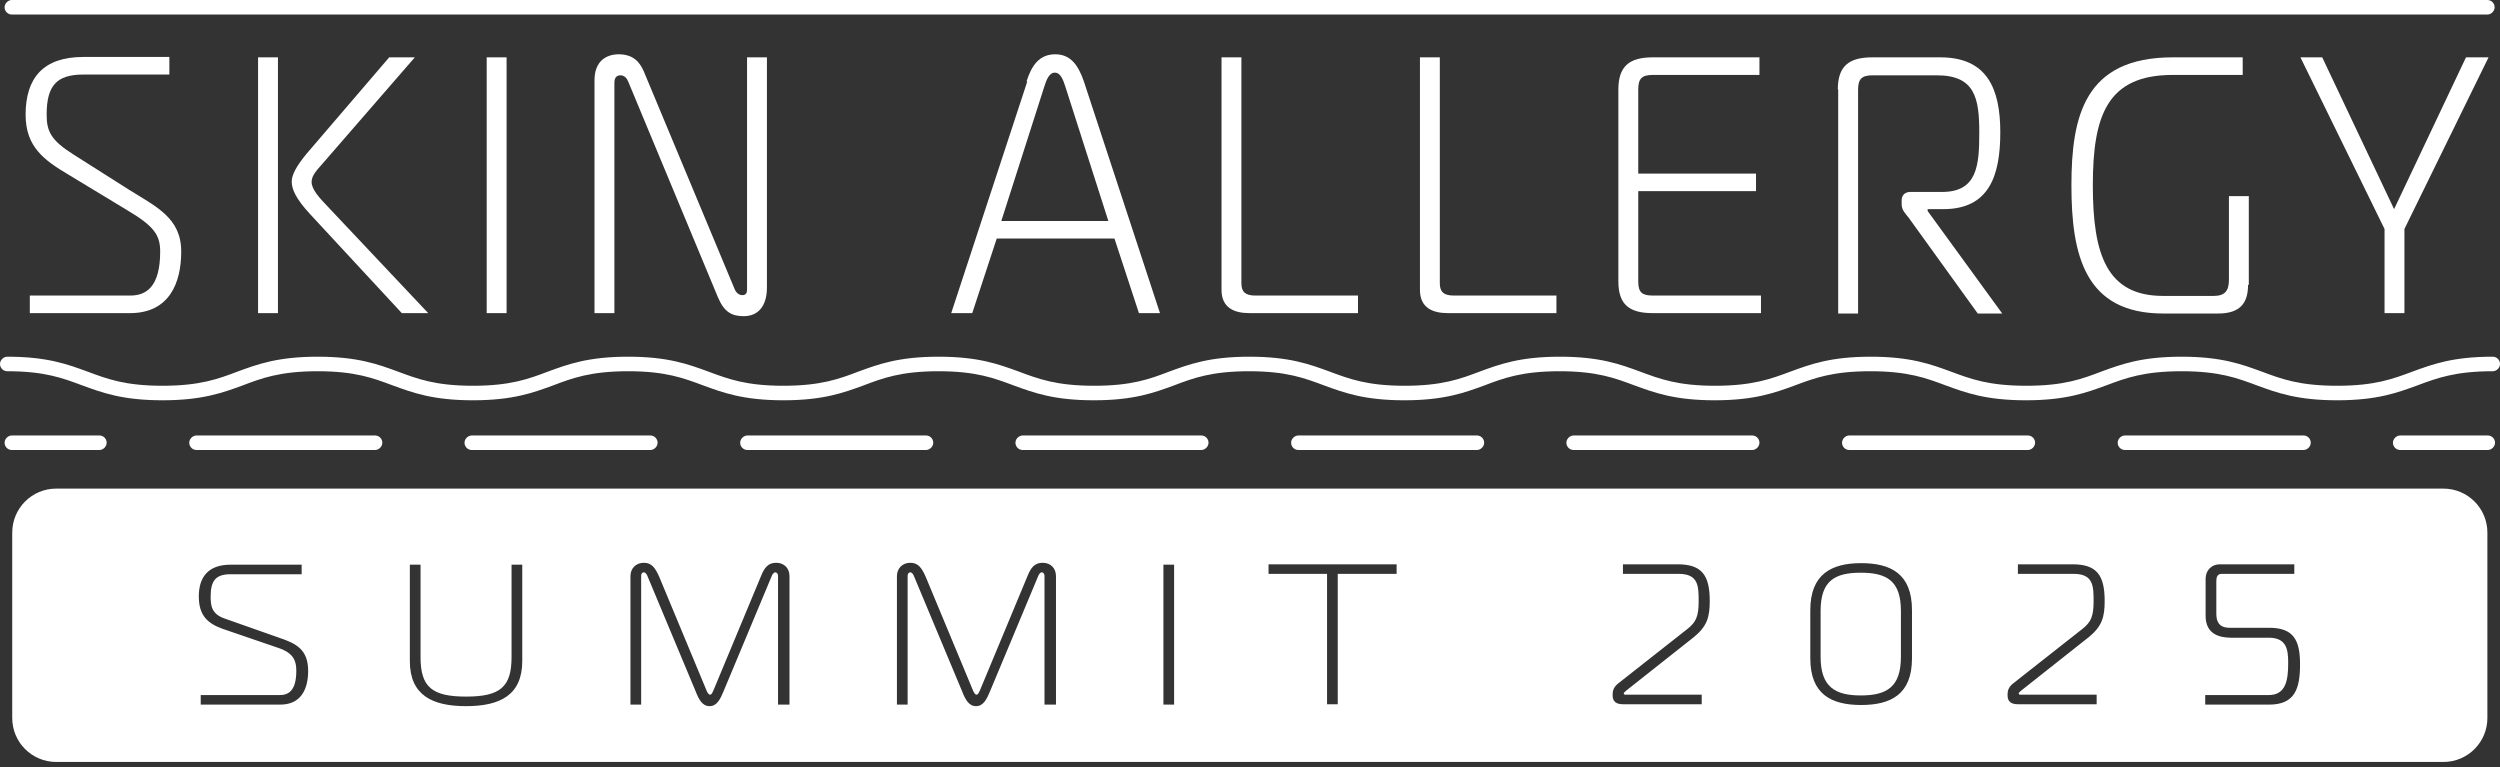
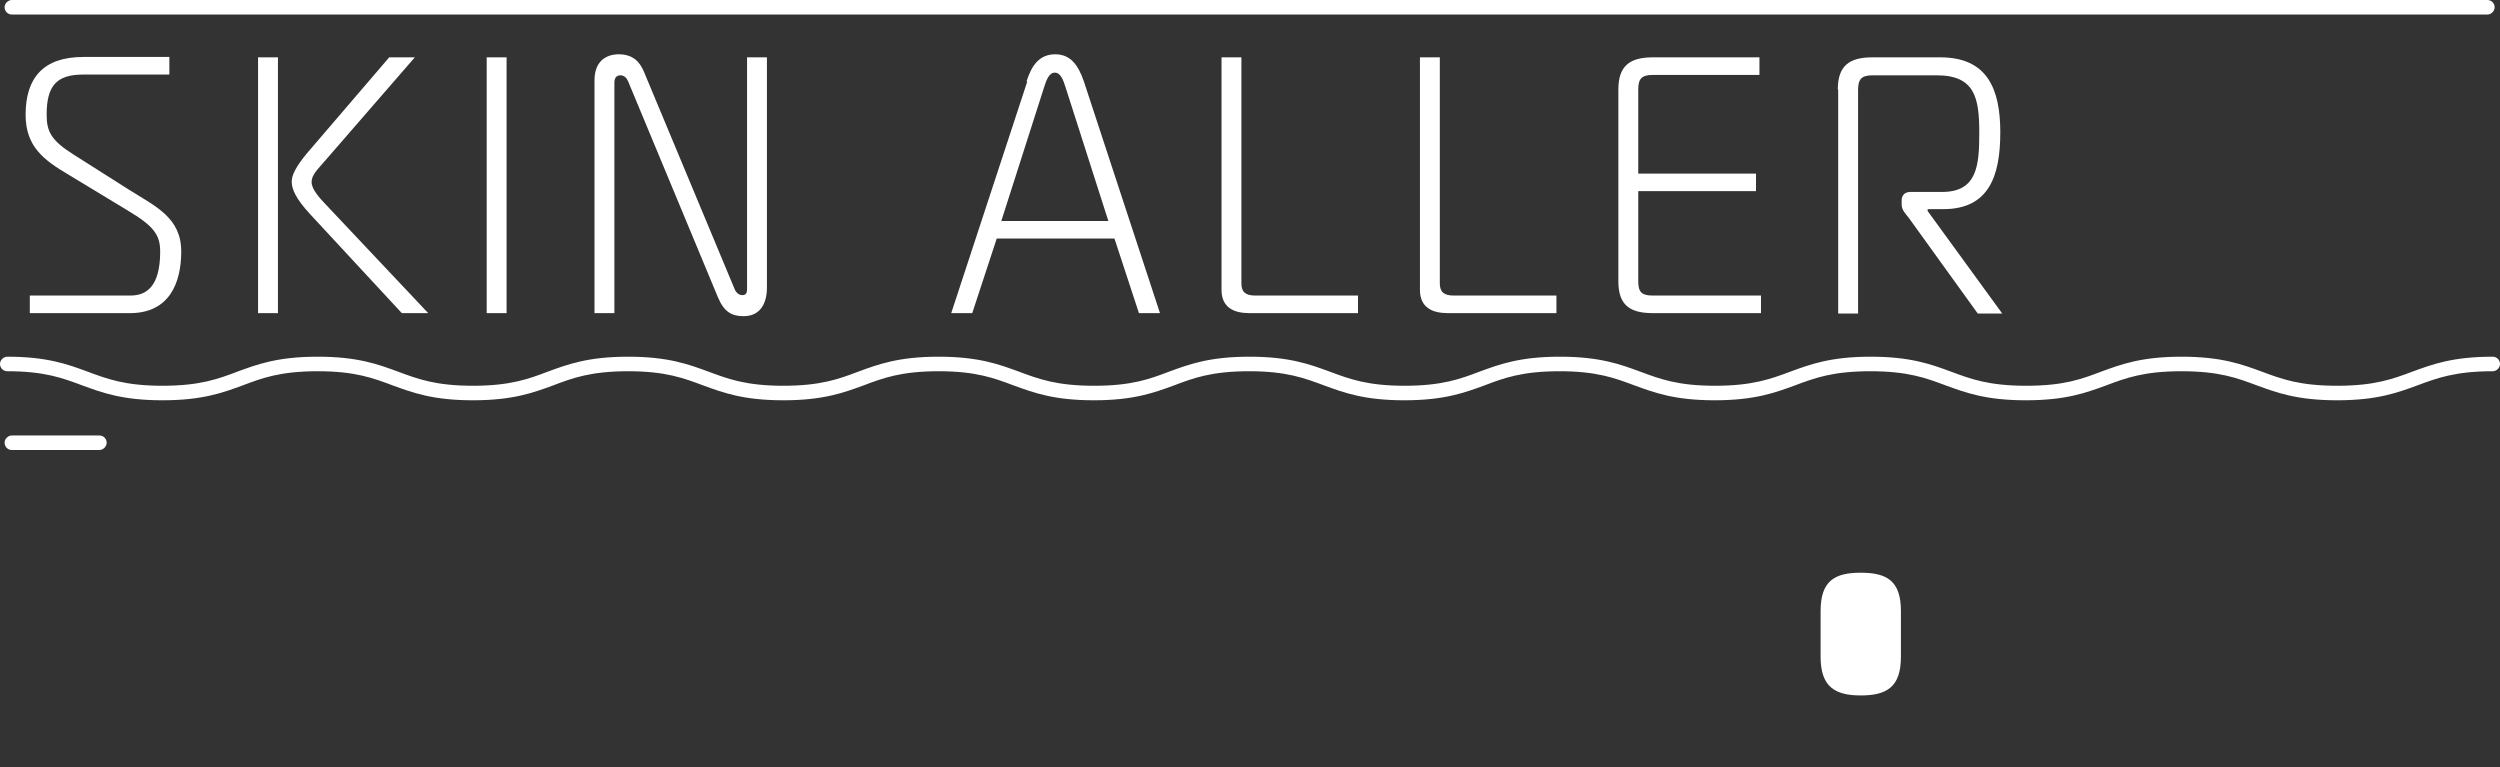
<svg xmlns="http://www.w3.org/2000/svg" width="176" height="54" viewBox="0 0 176 54" fill="none">
  <rect x="0" y="0" width="176" height="54" fill="#333333" stroke="none" />
  <path d="M2.099 20.806H9.178C10.255 20.806 11.277 20.24 11.277 17.71C11.277 16.526 10.82 15.907 8.963 14.803L4.872 12.327C3.095 11.277 1.803 10.335 1.803 8.075C1.803 5.491 3.041 4.01 5.867 4.01H11.923V5.248H5.867C3.983 5.248 3.284 6.029 3.284 8.075C3.284 9.232 3.58 9.878 5.168 10.874L9.07 13.35C11.008 14.561 12.758 15.342 12.758 17.71C12.758 19.917 11.923 22.044 9.151 22.044H2.099V20.806Z" fill="white" />
  <path d="M18.168 4.037H19.568V22.044H18.168V4.037ZM28.288 22.044L21.828 15.073C20.833 13.996 20.537 13.323 20.537 12.785C20.537 12.327 20.833 11.735 21.586 10.82L27.4 4.037H29.203L22.824 11.385C22.394 11.897 21.936 12.3 21.936 12.812C21.936 13.35 22.528 13.969 23.013 14.48L30.145 22.044H28.261H28.288Z" fill="white" />
  <path d="M34.263 22.044V4.037H35.663V22.044H34.263Z" fill="white" />
  <path d="M53.992 20.24C53.992 21.452 53.454 22.259 52.35 22.259C51.516 22.259 50.978 21.963 50.547 20.94L44.222 5.733C44.141 5.518 43.953 5.302 43.684 5.302C43.495 5.302 43.253 5.383 43.253 5.814V22.044H41.853V5.652C41.853 3.876 43.253 3.822 43.549 3.822C44.545 3.822 45.029 4.333 45.326 5.033L51.705 20.321C51.812 20.59 52.001 20.779 52.27 20.779C52.593 20.779 52.593 20.483 52.593 20.321V4.037H53.992V20.24Z" fill="white" />
  <path d="M72.268 5.733C72.618 4.629 73.156 3.822 74.287 3.822C75.417 3.822 75.929 4.656 76.305 5.733L81.662 22.044H80.181L78.459 16.795H70.169L68.446 22.044H66.966L72.322 5.733H72.268ZM70.519 15.557H78.028L75.013 6.137C74.852 5.625 74.664 5.114 74.26 5.114C73.856 5.114 73.668 5.625 73.506 6.137L70.492 15.557H70.519Z" fill="white" />
  <path d="M87.96 22.044C86.883 22.044 85.995 21.667 85.995 20.402V4.037H87.394V19.944C87.394 20.537 87.663 20.806 88.363 20.806H95.603V22.044H87.96Z" fill="white" />
  <path d="M101.929 22.044C100.852 22.044 99.964 21.667 99.964 20.402V4.037H101.363V19.944C101.363 20.537 101.633 20.806 102.332 20.806H109.573V22.044H101.929Z" fill="white" />
  <path d="M116.355 22.044C114.714 22.044 113.933 21.452 113.933 19.81V6.298C113.933 4.656 114.714 4.037 116.355 4.037H123.865V5.275H116.355C115.575 5.275 115.333 5.545 115.333 6.298V12.22H123.623V13.458H115.333V19.81C115.333 20.59 115.602 20.806 116.355 20.806H123.973V22.044H116.355Z" fill="white" />
  <path d="M129.382 6.298C129.382 4.656 130.163 4.037 131.805 4.037H136.596C139.879 4.037 140.821 6.217 140.821 9.313C140.821 12.408 140.014 14.723 136.811 14.723H135.707V14.857L140.956 22.071H139.233L134.362 15.315C134.146 15.046 133.877 14.777 133.877 14.4V14.104C133.877 13.727 134.119 13.512 134.496 13.512H136.73C139.206 13.512 139.341 11.627 139.341 9.34C139.341 6.917 139.045 5.302 136.353 5.302H131.832C131.051 5.302 130.809 5.572 130.809 6.325V22.071H129.409V6.298H129.382Z" fill="white" />
-   <path d="M158.263 20.052C158.263 21.344 157.697 22.071 156.163 22.071H152.287C146.77 22.071 145.828 17.953 145.828 13.054C145.828 8.155 146.77 4.037 152.96 4.037H157.886V5.275H152.96C148.331 5.275 147.335 8.155 147.335 13.054C147.335 17.953 148.331 20.833 152.287 20.833H155.84C156.621 20.833 156.917 20.483 156.917 19.702V13.808H158.316V20.052H158.263Z" fill="white" />
-   <path d="M173.658 4.037H175.193L169.271 16.122V22.044H167.872V16.122L161.95 4.037H163.484L168.544 14.723L173.605 4.037H173.658Z" fill="white" />
  <path d="M130.998 40.319C129.167 40.319 128.171 40.885 128.171 43.011V46.241C128.171 48.34 129.167 48.959 130.998 48.959C132.828 48.959 133.824 48.367 133.824 46.241V43.011C133.824 40.885 132.828 40.319 130.998 40.319Z" fill="white" />
-   <path d="M172.017 34.398H3.957C2.234 34.398 0.861 35.797 0.861 37.493V50.547C0.861 52.27 2.261 53.642 3.957 53.642H172.017C173.739 53.642 175.112 52.243 175.112 50.547V37.493C175.112 35.771 173.712 34.398 172.017 34.398ZM19.702 49.605H14.131V48.932H19.702C20.294 48.932 20.86 48.636 20.86 47.237C20.86 46.591 20.725 45.998 19.621 45.622L15.692 44.276C14.642 43.899 13.996 43.361 13.996 41.988C13.996 40.615 14.669 39.754 16.23 39.754H21.236V40.427H16.23C15.207 40.427 14.83 40.858 14.83 41.988C14.83 42.634 14.884 43.226 15.826 43.549L19.648 44.895C20.833 45.299 21.694 45.702 21.694 47.237C21.694 48.448 21.236 49.605 19.729 49.605H19.702ZM36.767 46.537C36.767 48.932 35.205 49.713 32.81 49.713C30.415 49.713 28.853 48.932 28.853 46.537V39.754H29.607V46.268C29.607 48.367 30.415 49.04 32.81 49.04C35.205 49.04 36.013 48.367 36.013 46.268V39.754H36.767V46.537ZM55.527 49.605H54.773V40.562C54.773 40.346 54.638 40.292 54.584 40.292C54.477 40.292 54.369 40.427 54.315 40.589L50.951 48.636C50.709 49.228 50.467 49.713 49.955 49.713C49.444 49.713 49.202 49.255 48.959 48.636L45.595 40.589C45.541 40.427 45.433 40.292 45.326 40.292C45.245 40.292 45.137 40.346 45.137 40.562V49.605H44.384V40.562C44.384 40.023 44.76 39.62 45.326 39.62C45.891 39.62 46.133 39.996 46.402 40.589L49.74 48.609C49.74 48.609 49.847 48.905 49.982 48.905C50.117 48.905 50.17 48.717 50.224 48.609L53.562 40.589C53.804 39.969 54.073 39.62 54.638 39.62C55.204 39.62 55.58 39.996 55.58 40.562V49.605H55.527ZM74.287 49.605H73.533V40.562C73.533 40.346 73.398 40.292 73.345 40.292C73.237 40.292 73.129 40.427 73.075 40.589L69.711 48.636C69.469 49.228 69.227 49.713 68.715 49.713C68.204 49.713 67.962 49.255 67.719 48.636L64.355 40.589C64.301 40.427 64.193 40.292 64.086 40.292C64.005 40.292 63.897 40.346 63.897 40.562V49.605H63.144V40.562C63.144 40.023 63.52 39.62 64.086 39.62C64.651 39.62 64.893 39.996 65.162 40.589L68.5 48.609C68.5 48.609 68.608 48.905 68.742 48.905C68.877 48.905 68.93 48.717 68.984 48.609L72.322 40.589C72.564 39.969 72.833 39.62 73.398 39.62C73.964 39.62 74.341 39.996 74.341 40.562V49.605H74.287ZM82.657 49.605H81.904V39.754H82.657V49.605ZM98.295 40.4H94.177V49.578H93.424V40.4H89.305V39.727H98.322V40.4H98.295ZM119.262 44.841L114.498 48.609C114.498 48.609 114.31 48.771 114.31 48.798C114.31 48.905 114.391 48.905 114.444 48.905H119.801V49.578H114.256C113.529 49.578 113.529 49.121 113.529 48.905C113.529 48.636 113.583 48.394 113.906 48.125L118.832 44.249C119.397 43.791 119.585 43.388 119.585 42.338C119.585 41.288 119.585 40.4 118.186 40.4H114.256V39.727H118.105C119.801 39.727 120.366 40.481 120.366 42.311C120.366 43.441 120.177 44.087 119.262 44.841ZM134.604 46.348C134.604 48.878 133.124 49.632 131.024 49.632C128.925 49.632 127.445 48.878 127.445 46.348V42.957C127.445 40.427 128.925 39.646 131.024 39.646C133.124 39.646 134.604 40.4 134.604 42.957V46.348ZM147.066 44.841L142.302 48.609C142.302 48.609 142.114 48.771 142.114 48.798C142.114 48.905 142.194 48.905 142.248 48.905H147.604V49.578H142.06C141.333 49.578 141.333 49.121 141.333 48.905C141.333 48.636 141.387 48.394 141.71 48.125L146.635 44.249C147.201 43.791 147.389 43.388 147.389 42.338C147.389 41.288 147.389 40.4 145.989 40.4H142.06V39.727H145.909C147.604 39.727 148.169 40.481 148.169 42.311C148.169 43.441 147.981 44.087 147.066 44.841ZM159.689 49.605H155.248V48.932H159.716C160.927 48.932 161.089 47.883 161.089 46.671C161.089 45.729 160.981 44.895 159.716 44.895H157.078C156.217 44.895 155.275 44.626 155.275 43.361V40.75C155.275 40.185 155.652 39.727 156.298 39.727H161.52V40.4H156.406C156.11 40.4 156.029 40.615 156.029 40.911V43.199C156.029 43.764 156.217 44.195 156.971 44.195H159.743C161.439 44.195 161.923 45.029 161.923 46.752C161.923 48.475 161.573 49.605 159.743 49.605H159.689Z" fill="white" />
  <path d="M164.534 28.18C161.708 28.18 160.281 27.642 158.882 27.131C157.509 26.619 156.244 26.135 153.579 26.135C150.915 26.135 149.65 26.619 148.277 27.131C146.878 27.642 145.451 28.18 142.625 28.18C139.799 28.18 138.372 27.642 136.973 27.131C135.6 26.619 134.335 26.135 131.67 26.135C129.006 26.135 127.741 26.619 126.368 27.131C124.968 27.642 123.542 28.18 120.716 28.18C117.89 28.18 116.463 27.642 115.063 27.131C113.691 26.619 112.426 26.135 109.788 26.135C107.15 26.135 105.858 26.619 104.513 27.131C103.113 27.642 101.687 28.18 98.86 28.18C96.034 28.18 94.608 27.642 93.208 27.131C91.835 26.619 90.57 26.135 87.933 26.135C85.295 26.135 84.003 26.619 82.657 27.131C81.258 27.642 79.831 28.18 77.005 28.18C74.179 28.18 72.752 27.642 71.353 27.131C69.98 26.619 68.715 26.135 66.077 26.135C63.44 26.135 62.148 26.619 60.802 27.131C59.402 27.642 57.976 28.18 55.15 28.18C52.324 28.18 50.897 27.642 49.498 27.131C48.125 26.619 46.86 26.135 44.222 26.135C41.584 26.135 40.292 26.619 38.947 27.131C37.547 27.642 36.12 28.18 33.294 28.18C30.468 28.18 29.042 27.642 27.642 27.131C26.27 26.619 25.004 26.135 22.367 26.135C19.729 26.135 18.437 26.619 17.091 27.131C15.692 27.642 14.265 28.18 11.439 28.18C8.613 28.18 7.186 27.642 5.787 27.131C4.414 26.619 3.149 26.135 0.511 26.135C0.215 26.135 0 25.893 0 25.623C0 25.354 0.242 25.112 0.511 25.112C3.338 25.112 4.764 25.65 6.164 26.162C7.536 26.673 8.801 27.158 11.439 27.158C14.077 27.158 15.369 26.673 16.715 26.162C18.114 25.65 19.541 25.112 22.367 25.112C25.193 25.112 26.619 25.65 28.019 26.162C29.392 26.673 30.657 27.158 33.294 27.158C35.932 27.158 37.224 26.673 38.57 26.162C39.969 25.65 41.396 25.112 44.222 25.112C47.048 25.112 48.475 25.65 49.874 26.162C51.247 26.673 52.512 27.158 55.15 27.158C57.787 27.158 59.079 26.673 60.425 26.162C61.825 25.65 63.251 25.112 66.077 25.112C68.903 25.112 70.33 25.65 71.73 26.162C73.102 26.673 74.367 27.158 77.032 27.158C79.697 27.158 80.962 26.673 82.307 26.162C83.707 25.65 85.133 25.112 87.96 25.112C90.786 25.112 92.212 25.65 93.612 26.162C94.985 26.673 96.25 27.158 98.887 27.158C101.525 27.158 102.817 26.673 104.163 26.162C105.562 25.65 106.989 25.112 109.815 25.112C112.641 25.112 114.068 25.65 115.467 26.162C116.84 26.673 118.105 27.158 120.743 27.158C123.38 27.158 124.672 26.673 126.045 26.162C127.445 25.65 128.871 25.112 131.697 25.112C134.523 25.112 135.95 25.65 137.349 26.162C138.722 26.673 139.987 27.158 142.652 27.158C145.316 27.158 146.581 26.673 147.927 26.162C149.327 25.65 150.753 25.112 153.579 25.112C156.406 25.112 157.832 25.65 159.232 26.162C160.604 26.673 161.869 27.158 164.534 27.158C167.199 27.158 168.464 26.673 169.836 26.162C171.236 25.65 172.662 25.112 175.489 25.112C175.785 25.112 176 25.354 176 25.623C176 25.893 175.758 26.135 175.489 26.135C172.851 26.135 171.559 26.619 170.186 27.131C168.787 27.642 167.36 28.18 164.534 28.18Z" fill="white" />
-   <path d="M175.138 31.68H168.975C168.679 31.68 168.463 31.437 168.463 31.168C168.463 30.899 168.706 30.657 168.975 30.657H175.138C175.434 30.657 175.65 30.899 175.65 31.168C175.65 31.437 175.408 31.68 175.138 31.68Z" fill="white" />
-   <path d="M162.166 31.68H149.596C149.3 31.68 149.085 31.437 149.085 31.168C149.085 30.899 149.327 30.657 149.596 30.657H162.166C162.462 30.657 162.677 30.899 162.677 31.168C162.677 31.437 162.435 31.68 162.166 31.68ZM142.76 31.68H130.19C129.894 31.68 129.679 31.437 129.679 31.168C129.679 30.899 129.921 30.657 130.19 30.657H142.76C143.056 30.657 143.271 30.899 143.271 31.168C143.271 31.437 143.029 31.68 142.76 31.68ZM123.354 31.68H110.784C110.488 31.68 110.273 31.437 110.273 31.168C110.273 30.899 110.515 30.657 110.784 30.657H123.354C123.65 30.657 123.865 30.899 123.865 31.168C123.865 31.437 123.623 31.68 123.354 31.68ZM103.974 31.68H91.405C91.109 31.68 90.894 31.437 90.894 31.168C90.894 30.899 91.136 30.657 91.405 30.657H103.974C104.27 30.657 104.486 30.899 104.486 31.168C104.486 31.437 104.244 31.68 103.974 31.68ZM84.568 31.68H71.999C71.703 31.68 71.487 31.437 71.487 31.168C71.487 30.899 71.73 30.657 71.999 30.657H84.568C84.865 30.657 85.08 30.899 85.08 31.168C85.08 31.437 84.838 31.68 84.568 31.68ZM65.189 31.68H52.62C52.324 31.68 52.108 31.437 52.108 31.168C52.108 30.899 52.351 30.657 52.62 30.657H65.189C65.485 30.657 65.701 30.899 65.701 31.168C65.701 31.437 65.458 31.68 65.189 31.68ZM45.783 31.68H33.214C32.918 31.68 32.702 31.437 32.702 31.168C32.702 30.899 32.945 30.657 33.214 30.657H45.783C46.079 30.657 46.295 30.899 46.295 31.168C46.295 31.437 46.052 31.68 45.783 31.68ZM26.404 31.68H13.835C13.539 31.68 13.323 31.437 13.323 31.168C13.323 30.899 13.566 30.657 13.835 30.657H26.404C26.7 30.657 26.916 30.899 26.916 31.168C26.916 31.437 26.673 31.68 26.404 31.68Z" fill="white" />
  <path d="M6.998 31.68H0.834C0.538 31.68 0.323 31.437 0.323 31.168C0.323 30.899 0.565 30.657 0.834 30.657H6.998C7.294 30.657 7.509 30.899 7.509 31.168C7.509 31.437 7.267 31.68 6.998 31.68Z" fill="white" />
  <path d="M175.138 1.023H0.834C0.538 1.023 0.323 0.781 0.323 0.511C0.323 0.242 0.565 0 0.834 0H175.112C175.408 0 175.623 0.242 175.623 0.511C175.623 0.781 175.381 1.023 175.112 1.023H175.138Z" fill="white" />
</svg>